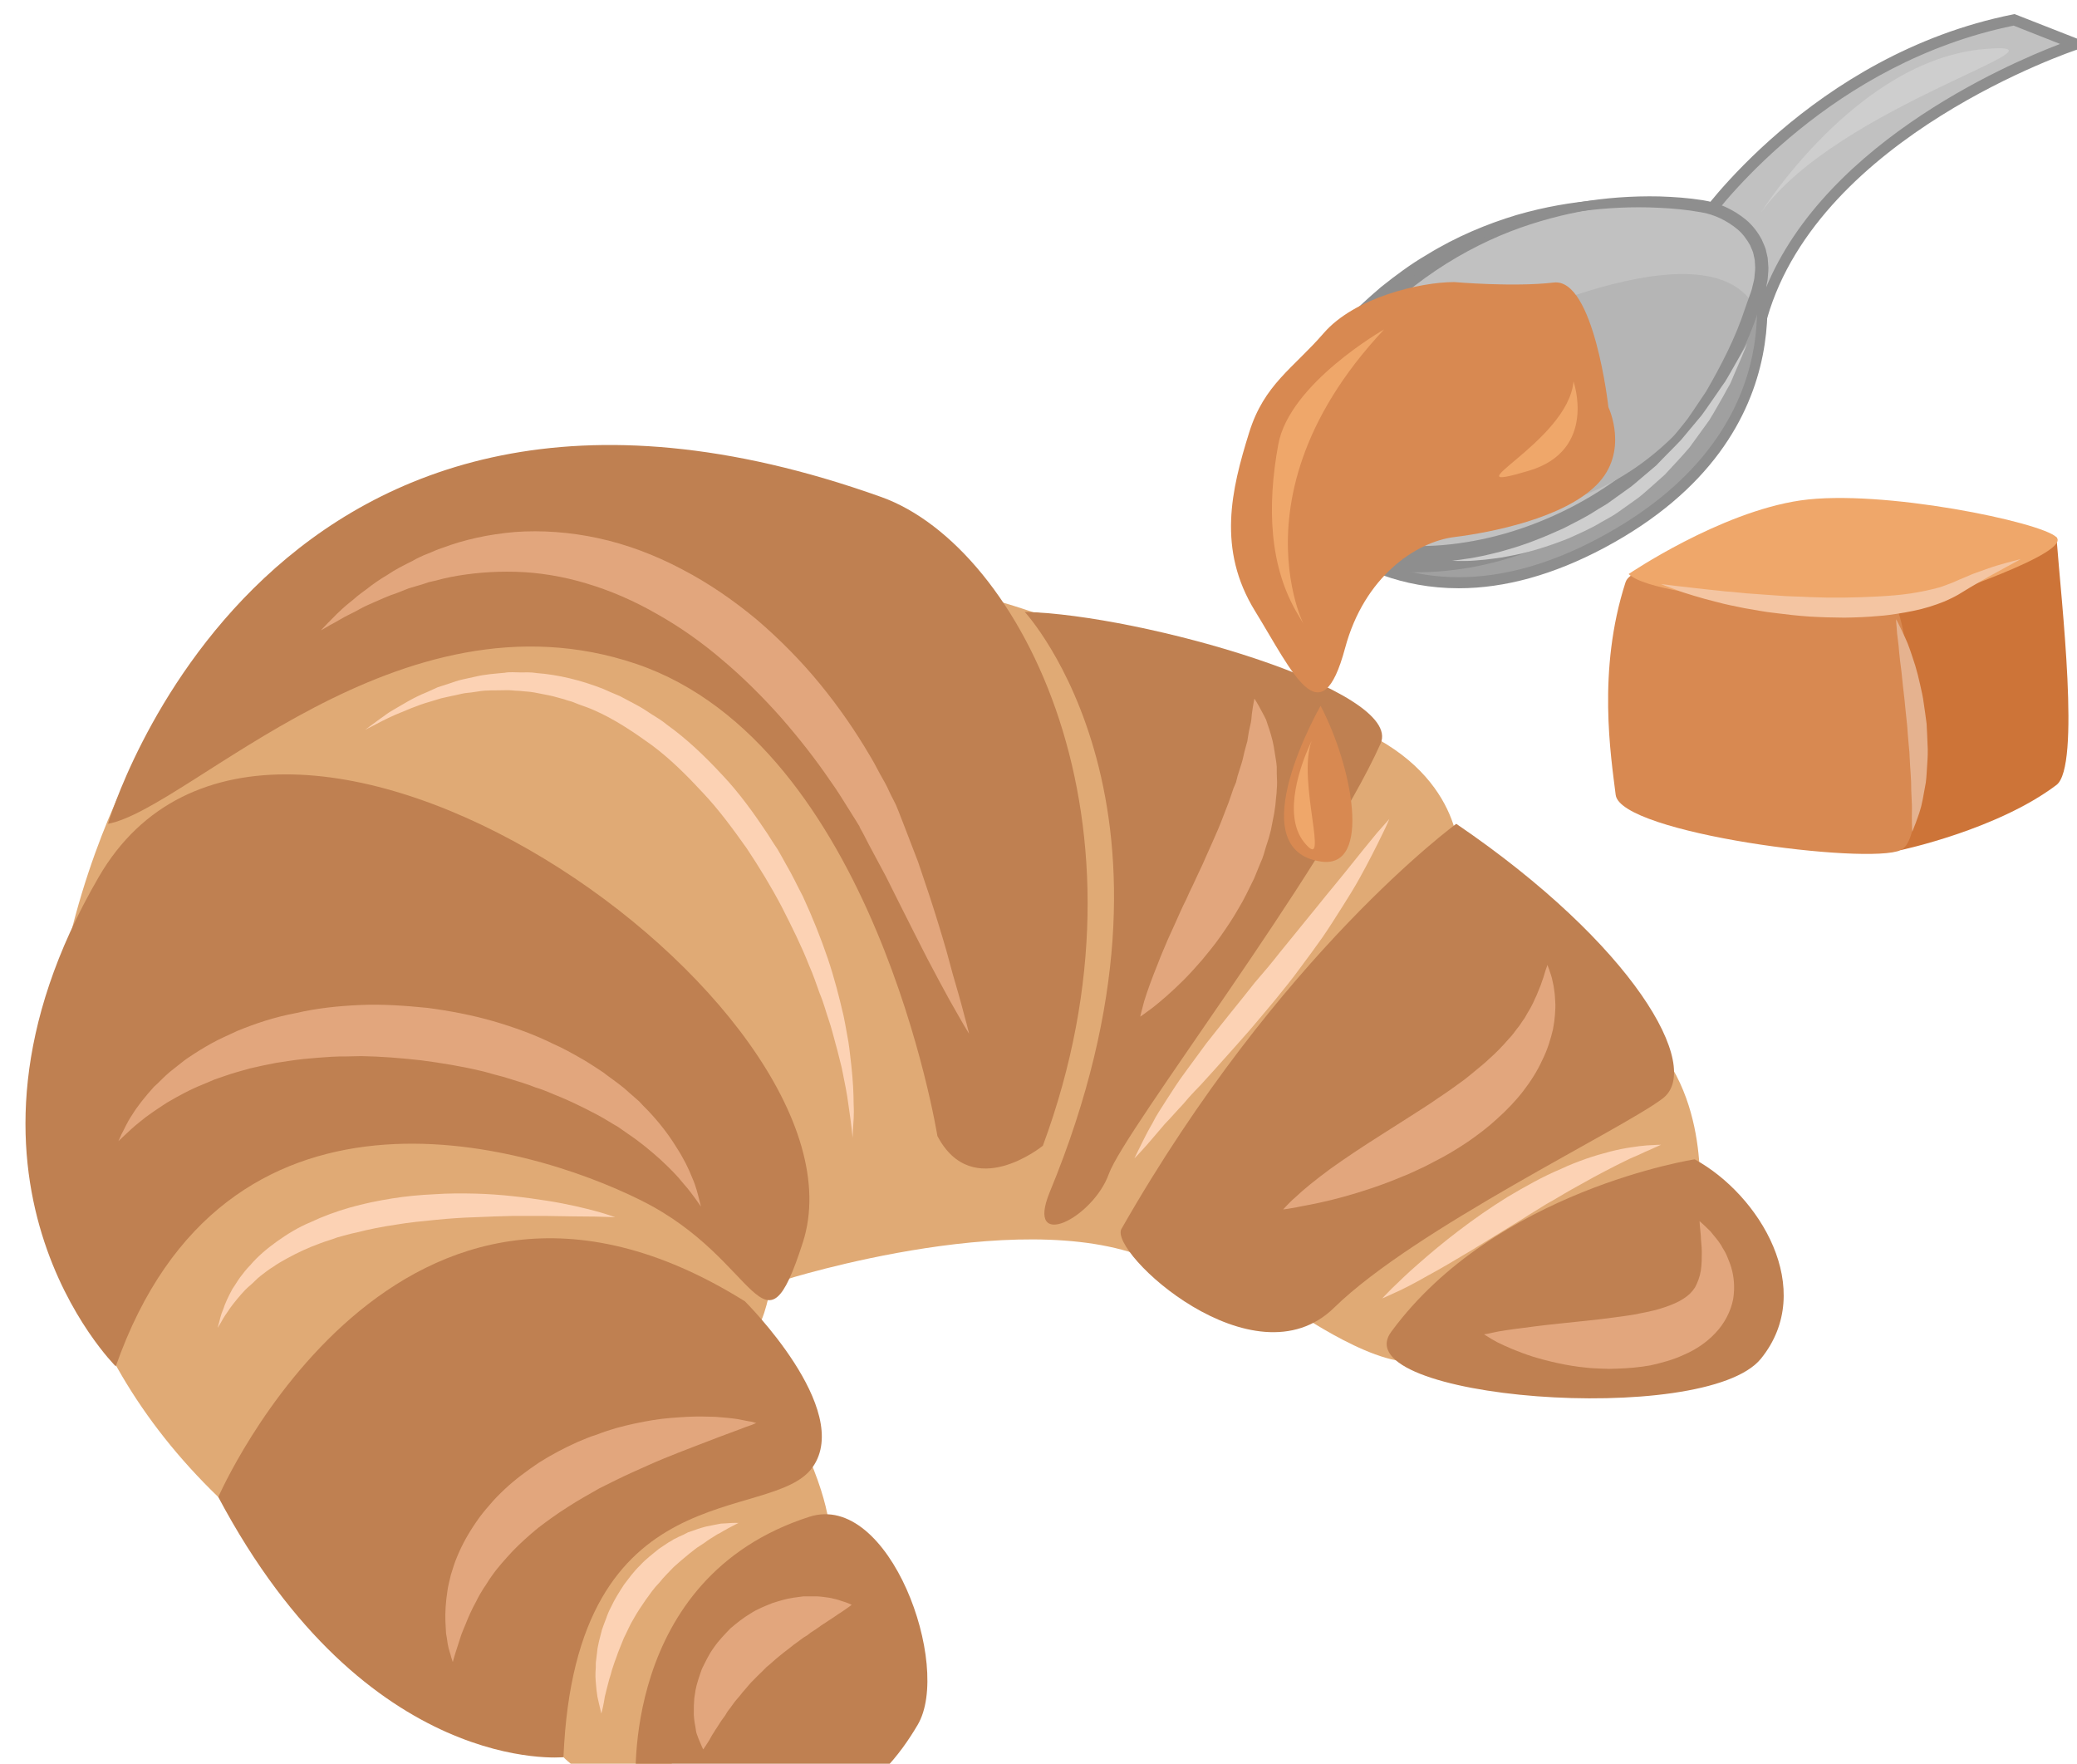
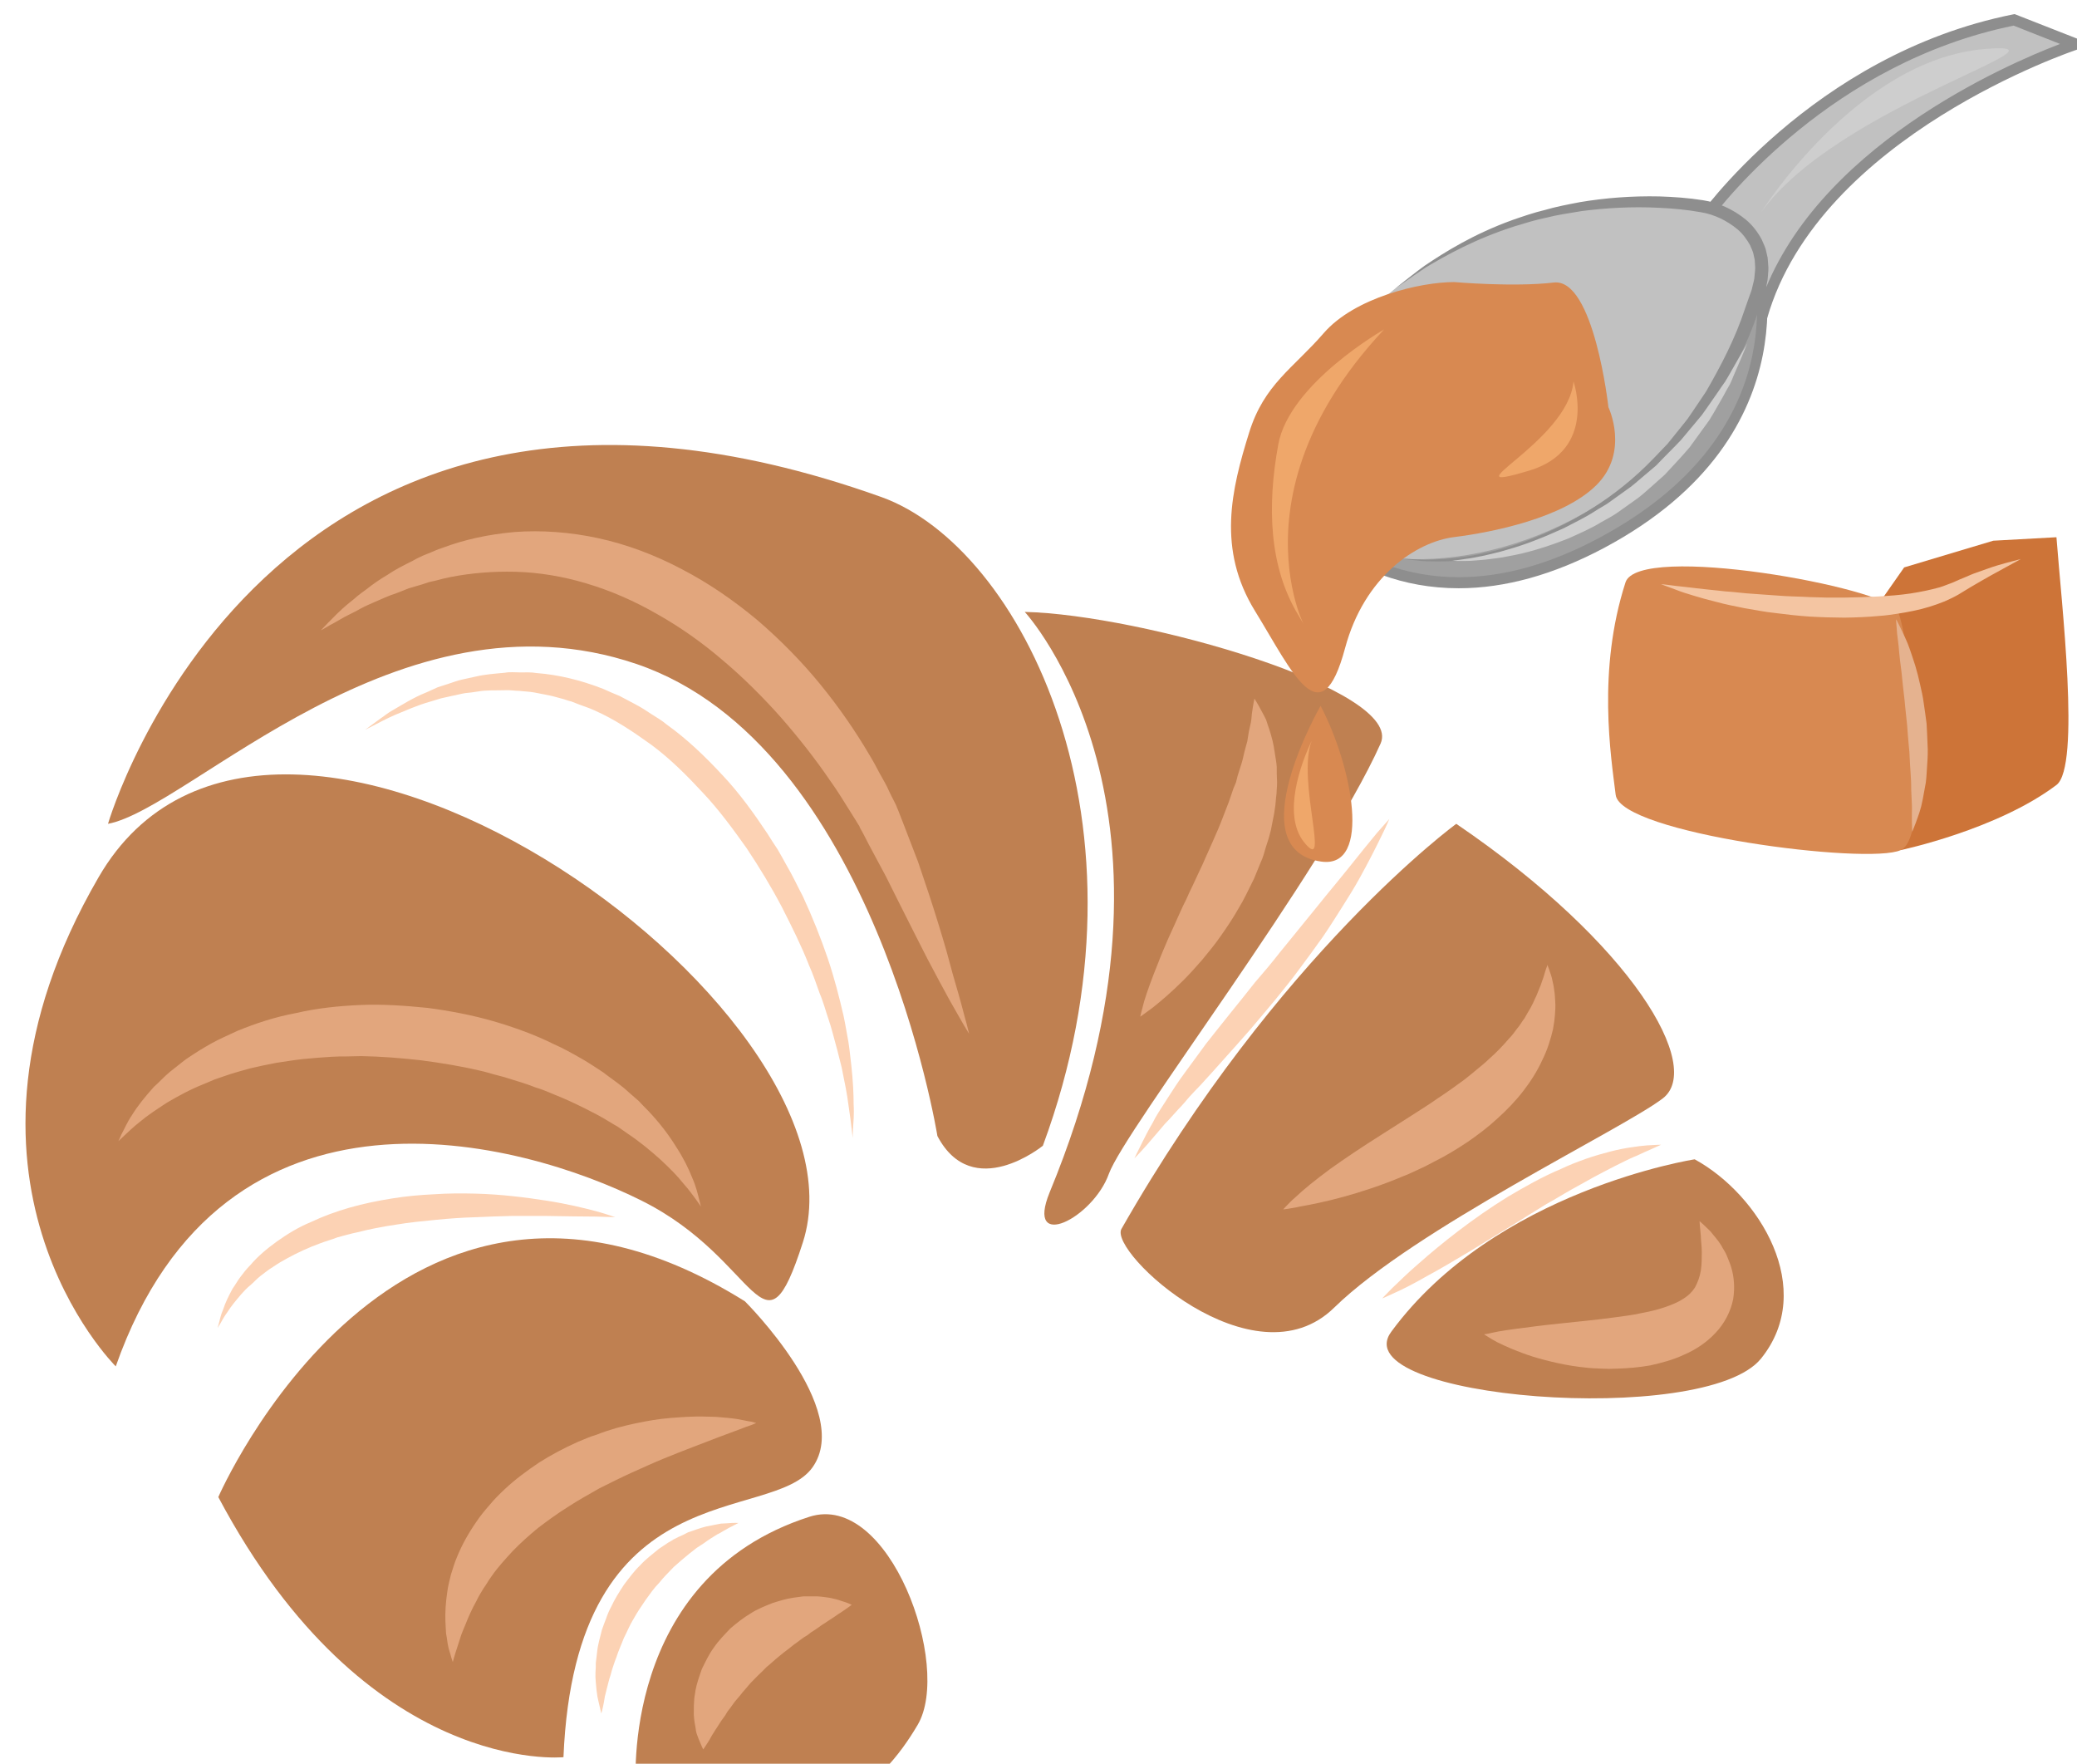
<svg xmlns="http://www.w3.org/2000/svg" xmlns:ns1="http://www.inkscape.org/namespaces/inkscape" xmlns:ns2="http://sodipodi.sourceforge.net/DTD/sodipodi-0.dtd" width="276.091mm" height="234.419mm" viewBox="0 0 276.091 234.419" version="1.1" id="svg8" ns1:version="0.92.4 (5da689c313, 2019-01-14)" ns2:docname="5586.svg">
  <defs id="defs2">
    <style type="text/css" id="style2">
    .fil10 {fill:#166E82;fill-rule:nonzero}
    .fil9 {fill:#34A4C6;fill-rule:nonzero}
    .fil5 {fill:#723A15;fill-rule:nonzero}
    .fil8 {fill:gray;fill-rule:nonzero}
    .fil4 {fill:#9E5A2D;fill-rule:nonzero}
    .fil1 {fill:#BF8051;fill-rule:nonzero}
    .fil7 {fill:#D1CCC9;fill-rule:nonzero}
    .fil6 {fill:#DD8F64;fill-rule:nonzero}
    .fil0 {fill:#E0AA75;fill-rule:nonzero}
    .fil2 {fill:#E2A67D;fill-rule:nonzero}
    .fil3 {fill:#FCD2B4;fill-rule:nonzero}
   </style>
    <style type="text/css" id="style2-5">
    .fil0 {fill:#628C2C;fill-rule:nonzero}
    .fil1 {fill:#914E1D;fill-rule:nonzero}
    .fil2 {fill:#C18761;fill-rule:nonzero}
    .fil3 {fill:#D1AA8F;fill-rule:nonzero}
   </style>
    <style type="text/css" id="style2-7">
    .fil1 {fill:#8E8E8E;fill-rule:nonzero}
    .fil2 {fill:#A0A0A0;fill-rule:nonzero}
    .fil3 {fill:#B5B5B5;fill-rule:nonzero}
    .fil0 {fill:#C1C1C1;fill-rule:nonzero}
    .fil7 {fill:#CD7438;fill-rule:nonzero}
    .fil5 {fill:#CECECE;fill-rule:nonzero}
    .fil4 {fill:#D88951;fill-rule:nonzero}
    .fil9 {fill:#E5B28F;fill-rule:nonzero}
    .fil6 {fill:#EFA76A;fill-rule:nonzero}
    .fil8 {fill:#F4C5A2;fill-rule:nonzero}
   </style>
  </defs>
  <ns2:namedview id="base" pagecolor="#ffffff" bordercolor="#666666" borderopacity="1.0" ns1:pageopacity="0.0" ns1:pageshadow="2" ns1:zoom="0.35" ns1:cx="452.35763" ns1:cy="453.78562" ns1:document-units="mm" ns1:current-layer="layer1" showgrid="false" ns1:window-width="1920" ns1:window-height="1051" ns1:window-x="-9" ns1:window-y="-9" ns1:window-maximized="1" />
  <g ns1:label="Vrstva 1" ns1:groupmode="layer" id="layer1" transform="translate(141.609,-34.478)">
    <g transform="matrix(0.043,0,0,0.043,-467.168,-449.082)" id="Vrstva_x0020_1">
-       <path d="m 7984,13611 c 0,0 -732,1303 262,2262 l 992,742 75,62 c 0,0 135,142 299,71 l 525,-754 c 0,0 6,-123 -126,-367 l -95,-291 c 0,0 9,11 33,-89 l 47,-45 c 0,0 776,-246 1162,-49 l 385,124 c 0,0 263,190 399,177 l 882,-499 c 0,0 39,-366 -205,-543 l -538,-526 c 0,0 7,-278 -377,-412 l -836,-299 c 0,0 -245,-95 -348,-98 l -1662,-60 z" style="fill:#e0aa75;fill-rule:nonzero" id="path7" class="fil0" ns1:connector-curvature="0" />
      <path d="m 7905,13792 c 0,0 491,-1689 2391,-1010 432,155 867,1010 499,2005 0,0 -217,177 -326,-30 0,0 -194,-1208 -930,-1459 -736,-250 -1380,446 -1634,494 z" style="fill:#bf8051;fill-rule:nonzero" id="path9" class="fil1" ns1:connector-curvature="0" />
      <path d="m 7929,15469 c 0,0 -591,-585 -53,-1512 537,-928 2412,400 2177,1129 -124,385 -131,54 -498,-129 -367,-184 -1291,-442 -1626,512 z" style="fill:#bf8051;fill-rule:nonzero" id="path11" class="fil1" ns1:connector-curvature="0" />
      <path d="m 8246,15873 c 0,0 554,-1276 1628,-605 0,0 336,334 209,513 -127,179 -733,4 -770,896 0,0 -607,62 -1067,-804 z" style="fill:#bf8051;fill-rule:nonzero" id="path13" class="fil1" ns1:connector-curvature="0" />
      <path d="m 10739,13137 c 0,0 566,610 77,1794 -76,186 134,80 183,-57 50,-138 662,-933 840,-1330 74,-166 -740,-399 -1100,-407 z" style="fill:#bf8051;fill-rule:nonzero" id="path15" class="fil1" ns1:connector-curvature="0" />
      <path d="m 12073,13792 c 0,0 -549,400 -1035,1252 -41,71 409,488 658,243 250,-244 889,-550 1015,-646 127,-96 -90,-476 -638,-849 z" style="fill:#bf8051;fill-rule:nonzero" id="path17" class="fil1" ns1:connector-curvature="0" />
      <path d="m 9537,16769 c 0,0 -52,-646 536,-835 248,-80 442,462 335,643 -107,182 -337,439 -871,192 z" style="fill:#bf8051;fill-rule:nonzero" id="path19" class="fil1" ns1:connector-curvature="0" />
      <path d="m 12810,14829 c 0,0 -616,95 -938,533 -152,207 970,297 1143,83 173,-214 -4,-506 -205,-616 z" style="fill:#bf8051;fill-rule:nonzero" id="path21" class="fil1" ns1:connector-curvature="0" />
      <path d="m 8563,13194 c 0,0 8,-8 22,-23 15,-15 36,-38 67,-63 8,-6 16,-13 24,-20 9,-7 18,-14 28,-21 19,-15 40,-30 64,-44 12,-8 25,-16 38,-23 13,-7 27,-14 41,-21 7,-4 14,-8 21,-11 8,-4 15,-7 23,-10 16,-6 31,-14 48,-19 66,-25 142,-42 224,-49 81,-6 169,0 257,19 88,19 176,52 259,96 83,43 161,97 233,157 71,61 137,128 195,199 58,71 109,145 153,220 11,18 21,37 31,56 10,18 21,36 29,55 5,10 9,19 14,28 l 7,14 4,10 3,7 c 7,18 14,36 21,54 14,36 27,71 40,104 12,35 23,68 34,101 21,64 39,123 54,175 14,53 27,99 38,136 11,38 18,68 24,88 5,21 8,32 8,32 0,0 -6,-10 -17,-28 -10,-18 -26,-45 -45,-79 -19,-35 -42,-77 -67,-125 -25,-48 -52,-103 -82,-162 -15,-30 -30,-60 -46,-92 -17,-32 -35,-65 -53,-99 -9,-17 -17,-34 -27,-51 l -3,-7 c 1,1 -2,-4 1,2 v -1 l -1,-1 -2,-3 -8,-13 c -5,-8 -10,-16 -15,-24 -21,-33 -41,-67 -65,-100 -45,-66 -96,-131 -151,-194 -56,-63 -116,-123 -180,-177 -64,-55 -132,-103 -203,-143 -71,-41 -145,-73 -219,-95 -73,-22 -147,-34 -218,-36 -71,-2 -139,4 -201,16 -16,3 -31,7 -46,11 -7,2 -15,3 -22,5 -7,2 -14,5 -21,7 -14,4 -28,8 -41,12 -13,5 -26,10 -38,15 -25,8 -48,19 -69,28 -11,5 -21,9 -31,14 -9,5 -18,9 -26,14 -17,9 -33,16 -46,24 -13,8 -25,14 -34,19 -18,11 -28,16 -28,16 z" style="fill:#e2a67d;fill-rule:nonzero" id="path23" class="fil2" ns1:connector-curvature="0" />
      <path d="m 7937,14773 c 0,0 4,-8 10,-22 8,-14 16,-35 33,-60 16,-26 39,-55 67,-86 16,-14 31,-31 49,-46 10,-8 19,-15 29,-23 10,-8 20,-16 31,-23 11,-7 22,-15 34,-22 11,-7 24,-14 36,-21 25,-14 52,-25 79,-38 56,-23 116,-43 181,-55 64,-15 131,-22 199,-25 69,-3 138,2 208,9 68,9 137,22 203,41 65,19 129,42 187,71 30,13 58,29 86,45 13,7 26,16 39,24 13,9 26,16 38,26 24,18 48,34 69,54 10,9 21,18 31,27 9,10 19,20 28,29 36,38 65,76 87,112 23,35 39,68 50,96 12,27 17,50 21,65 4,16 6,24 6,24 0,0 -5,-7 -14,-20 -9,-12 -22,-31 -41,-52 -18,-23 -42,-47 -70,-73 -29,-26 -62,-54 -101,-80 -10,-7 -20,-14 -30,-21 -10,-6 -21,-12 -32,-19 -21,-13 -44,-25 -68,-37 -24,-12 -49,-24 -75,-35 -26,-10 -52,-23 -80,-31 -27,-11 -55,-19 -84,-28 -14,-5 -29,-8 -43,-12 -15,-4 -30,-9 -45,-12 -59,-14 -121,-24 -182,-32 -62,-7 -124,-12 -185,-13 -15,0 -31,1 -46,1 -15,0 -30,0 -45,1 -30,2 -59,4 -88,7 -29,3 -57,8 -85,12 -27,5 -54,11 -80,17 -25,7 -51,14 -74,22 -12,4 -24,8 -35,12 -11,5 -22,9 -33,14 -43,17 -81,38 -115,58 -32,21 -61,40 -82,58 -22,17 -39,34 -50,44 -12,11 -18,17 -18,17 z" style="fill:#e2a67d;fill-rule:nonzero" id="path25" class="fil2" ns1:connector-curvature="0" />
      <path d="m 8971,16383 c 0,0 -2,-5 -5,-15 -2,-10 -8,-23 -11,-42 -1,-10 -3,-20 -5,-32 -1,-12 -1,-24 -2,-38 -1,-27 1,-58 6,-91 2,-17 7,-34 11,-52 6,-18 11,-37 19,-55 15,-37 35,-73 60,-109 12,-18 26,-35 41,-52 14,-17 30,-33 46,-48 33,-31 70,-58 107,-83 38,-24 78,-45 118,-63 20,-8 39,-17 60,-23 20,-8 39,-14 59,-20 40,-11 78,-19 115,-25 37,-6 72,-8 105,-10 16,-1 32,-1 46,-1 15,0 29,1 42,1 26,2 49,4 68,7 18,3 33,7 43,8 10,3 15,4 15,4 0,0 -5,2 -14,6 -10,3 -23,8 -41,15 -35,13 -84,31 -140,53 -29,11 -59,23 -91,36 -32,13 -64,28 -98,43 -33,15 -67,32 -101,49 -33,19 -66,37 -98,58 -32,20 -62,42 -91,64 -28,23 -55,47 -79,72 -23,25 -46,50 -64,76 -10,13 -17,27 -26,39 -8,13 -16,26 -22,39 -14,25 -25,50 -34,73 -5,11 -9,22 -13,32 -3,10 -6,19 -9,28 -6,17 -10,32 -13,41 -3,10 -4,15 -4,15 z" style="fill:#e2a67d;fill-rule:nonzero" id="path27" class="fil2" ns1:connector-curvature="0" />
      <path d="m 9745,16653 c 0,0 -6,-12 -14,-32 -2,-5 -4,-10 -6,-16 -2,-6 -3,-13 -4,-21 -3,-15 -6,-34 -5,-52 0,-10 0,-19 1,-30 0,-10 3,-20 4,-31 4,-22 12,-44 20,-67 11,-22 22,-46 37,-66 15,-22 33,-40 51,-59 20,-17 40,-33 62,-46 21,-14 45,-23 67,-32 22,-7 44,-14 66,-17 10,-1 20,-3 30,-4 11,0 20,0 30,0 18,-1 35,2 50,4 15,3 28,6 38,10 21,6 32,12 32,12 0,0 -10,8 -28,20 -4,3 -9,6 -14,9 -5,4 -10,7 -16,11 -12,8 -24,16 -38,25 -6,5 -13,9 -20,14 -7,4 -14,9 -21,15 -15,8 -28,20 -43,30 -14,12 -29,22 -43,34 -14,11 -27,24 -41,35 -12,13 -26,25 -38,38 -13,12 -23,26 -35,39 -10,14 -23,26 -32,40 -5,7 -10,14 -15,20 -4,7 -8,14 -13,20 -10,13 -16,25 -24,36 -4,6 -7,12 -10,16 -4,6 -6,11 -9,16 -11,18 -19,29 -19,29 z" style="fill:#e2a67d;fill-rule:nonzero" id="path29" class="fil2" ns1:connector-curvature="0" />
      <path d="m 11449,13405 c 0,0 10,15 24,42 4,7 8,15 12,23 3,9 6,19 10,30 3,10 7,22 10,35 3,12 5,25 7,38 2,14 5,28 6,43 0,15 0,30 1,46 0,8 0,16 -1,24 0,8 -1,16 -2,24 -1,16 -3,33 -6,50 -3,17 -7,34 -10,51 -4,17 -9,34 -15,51 -5,16 -9,34 -17,50 -7,16 -13,33 -20,49 -16,32 -31,65 -49,94 -17,30 -36,58 -55,85 -18,26 -39,51 -57,73 -20,23 -39,44 -57,62 -37,37 -70,65 -94,84 -25,19 -40,29 -40,29 0,0 4,-18 12,-47 9,-30 24,-71 43,-118 9,-24 20,-49 31,-75 12,-27 25,-54 37,-82 6,-14 13,-28 20,-42 6,-14 13,-29 20,-43 7,-14 13,-29 20,-43 7,-15 14,-29 20,-44 13,-29 26,-58 38,-86 12,-28 22,-57 33,-84 5,-14 9,-27 14,-41 3,-6 5,-13 8,-19 2,-7 3,-13 5,-20 4,-13 8,-25 12,-38 4,-12 6,-24 9,-36 3,-11 6,-23 9,-33 2,-11 3,-21 5,-31 2,-9 4,-19 6,-27 2,-9 2,-18 3,-26 4,-30 8,-48 8,-48 z" style="fill:#e2a67d;fill-rule:nonzero" id="path31" class="fil2" ns1:connector-curvature="0" />
      <path d="m 12355,14228 c 0,0 1,5 5,14 2,8 8,20 11,38 2,8 4,18 5,28 2,11 2,22 3,35 1,12 0,25 -1,40 -1,14 -3,28 -6,44 -7,30 -17,63 -33,95 -15,33 -35,65 -59,96 -23,30 -51,59 -80,85 -29,27 -61,51 -93,73 -33,22 -66,42 -100,59 -17,9 -34,18 -50,25 -17,8 -34,16 -50,22 -66,28 -129,48 -183,63 -54,15 -101,24 -134,30 -16,4 -29,5 -38,7 -9,1 -14,2 -14,2 0,0 3,-4 9,-10 7,-7 16,-17 29,-28 24,-23 61,-53 107,-87 46,-33 100,-69 157,-105 28,-18 58,-37 88,-56 29,-19 59,-37 87,-57 29,-19 57,-39 84,-59 13,-10 26,-21 38,-31 12,-10 25,-20 36,-31 23,-20 44,-42 62,-63 5,-5 10,-11 14,-16 4,-5 8,-11 12,-16 9,-10 15,-22 23,-32 6,-11 12,-21 18,-31 6,-11 11,-21 15,-31 5,-9 8,-19 12,-28 4,-9 7,-17 9,-24 6,-15 9,-29 12,-37 3,-9 5,-14 5,-14 z" style="fill:#e2a67d;fill-rule:nonzero" id="path33" class="fil2" ns1:connector-curvature="0" />
      <path d="m 12159,15370 c 0,0 4,-1 12,-2 8,-2 19,-4 33,-7 28,-5 68,-10 115,-16 47,-6 100,-11 156,-17 27,-3 56,-6 84,-10 28,-4 57,-7 83,-13 27,-5 53,-11 76,-19 23,-8 42,-16 57,-26 16,-10 27,-21 36,-35 8,-15 15,-33 18,-52 3,-20 3,-40 3,-58 0,-18 -3,-35 -3,-49 -3,-28 -4,-46 -4,-46 0,0 13,11 34,32 9,12 22,25 33,43 5,10 12,19 17,31 4,11 10,23 14,37 8,27 12,60 6,98 -7,37 -27,76 -55,105 -28,30 -62,52 -97,67 -34,16 -69,25 -104,33 -34,6 -69,9 -102,10 -17,1 -33,1 -49,0 -16,-1 -32,-1 -47,-3 -31,-3 -61,-8 -88,-14 -28,-6 -54,-13 -77,-20 -47,-15 -85,-32 -111,-45 -13,-7 -23,-13 -29,-17 -7,-4 -11,-7 -11,-7 z" style="fill:#e2a67d;fill-rule:nonzero" id="path35" class="fil2" ns1:connector-curvature="0" />
      <path d="m 8700,13501 c 0,0 8,-5 22,-16 7,-5 16,-12 26,-19 11,-7 22,-17 37,-25 28,-16 63,-39 106,-56 11,-5 22,-10 33,-15 12,-4 24,-8 37,-12 12,-4 25,-9 39,-12 13,-3 27,-6 41,-9 29,-7 59,-9 91,-12 15,-3 31,-1 48,-1 16,0 33,-1 50,2 67,5 137,22 206,49 16,7 33,15 51,22 16,8 33,18 49,26 17,9 33,19 49,30 16,10 33,20 47,32 63,45 119,99 172,156 53,56 98,119 140,182 10,16 20,32 31,48 9,15 18,32 27,48 19,32 34,65 51,97 30,65 56,130 77,192 21,62 36,122 49,178 6,28 10,55 15,81 4,25 6,50 9,73 5,46 7,86 7,119 2,33 -1,59 -2,77 -1,18 -1,27 -1,27 0,0 -1,-9 -3,-27 -2,-17 -5,-43 -10,-75 -4,-33 -12,-72 -21,-116 -6,-22 -11,-46 -18,-70 -7,-25 -13,-51 -22,-77 -9,-26 -16,-54 -28,-82 -10,-28 -20,-58 -33,-87 -23,-59 -53,-119 -84,-180 -32,-61 -69,-122 -109,-182 -42,-59 -85,-118 -135,-171 -50,-54 -101,-105 -159,-148 -57,-41 -115,-80 -177,-107 -15,-7 -31,-12 -47,-18 -7,-3 -15,-6 -23,-9 -8,-2 -15,-4 -23,-7 -16,-4 -31,-9 -46,-12 -16,-3 -31,-6 -46,-9 -16,-3 -31,-3 -46,-5 -15,0 -29,-3 -44,-2 -29,1 -58,-1 -85,4 -13,2 -26,4 -39,5 -13,2 -26,6 -38,8 -12,3 -24,5 -36,8 -11,3 -22,7 -33,10 -43,12 -79,29 -109,41 -30,13 -53,26 -69,34 -15,8 -24,12 -24,12 z" style="fill:#fcd2b4;fill-rule:nonzero" id="path37" class="fil3" ns1:connector-curvature="0" />
      <path d="m 8244,15350 c 0,0 1,-5 4,-15 3,-10 5,-24 13,-42 6,-19 16,-40 29,-64 8,-11 15,-24 24,-36 9,-12 19,-25 31,-37 22,-26 50,-50 82,-73 31,-22 66,-44 105,-60 38,-18 79,-33 121,-45 42,-12 86,-21 130,-28 43,-7 87,-11 130,-13 43,-3 86,-3 127,-2 41,1 80,4 117,8 38,4 73,9 105,14 64,10 117,23 154,33 36,10 57,18 57,18 0,0 -22,-1 -60,-2 -38,0 -91,-1 -155,-2 -32,0 -67,0 -103,0 -37,1 -75,2 -115,4 -39,1 -80,4 -121,8 -41,4 -83,8 -124,15 -41,6 -82,14 -121,24 -20,4 -40,10 -59,15 -18,7 -37,12 -55,19 -36,13 -70,29 -101,46 -15,8 -30,17 -43,26 -15,9 -27,19 -39,28 -13,10 -22,21 -33,30 -11,9 -20,19 -28,28 -17,20 -31,37 -41,53 -11,15 -18,28 -23,37 z" style="fill:#fcd2b4;fill-rule:nonzero" id="path39" class="fil3" ns1:connector-curvature="0" />
      <path d="m 9430,16542 c 0,0 -3,-13 -8,-34 -1,-6 -3,-12 -4,-18 -1,-7 -2,-14 -3,-22 -1,-15 -4,-34 -3,-53 1,-10 1,-20 1,-30 1,-11 3,-21 4,-33 2,-22 9,-45 15,-69 4,-11 8,-23 13,-35 4,-12 9,-24 15,-35 11,-24 25,-46 40,-69 16,-21 31,-42 50,-60 18,-20 39,-35 58,-51 10,-7 20,-13 30,-20 6,-3 11,-6 15,-9 6,-3 11,-5 16,-8 10,-4 20,-9 29,-14 10,-3 20,-7 29,-10 10,-3 18,-6 27,-8 9,-2 17,-3 25,-5 7,-1 14,-3 21,-4 7,0 13,-1 19,-1 22,-2 35,-1 35,-1 0,0 -12,6 -31,16 -5,3 -10,6 -16,9 -5,3 -11,7 -18,10 -12,8 -27,16 -41,27 -8,5 -15,10 -23,15 -8,6 -15,12 -23,18 -4,3 -8,7 -12,10 -4,3 -8,7 -12,10 -8,7 -16,14 -24,21 -15,16 -31,31 -45,49 -16,16 -29,35 -42,53 -13,19 -26,38 -37,58 -12,19 -20,40 -30,59 -8,21 -17,40 -23,59 -4,10 -7,19 -10,28 -3,9 -6,18 -8,27 -6,17 -9,33 -13,47 -2,7 -3,14 -5,20 -1,7 -2,13 -3,18 -4,22 -8,35 -8,35 z" style="fill:#fcd2b4;fill-rule:nonzero" id="path41" class="fil3" ns1:connector-curvature="0" />
      <path d="m 11866,13777 c 0,0 -8,20 -24,52 -16,33 -39,79 -69,133 -15,27 -33,56 -52,86 -19,30 -39,62 -61,94 -22,31 -46,64 -70,96 -24,33 -50,65 -76,97 -27,32 -53,64 -79,94 -27,31 -53,60 -79,89 -25,28 -50,56 -74,82 -12,12 -24,25 -35,37 -11,13 -21,25 -32,36 -10,11 -20,22 -29,32 -10,10 -19,20 -27,30 -16,19 -30,35 -42,49 -24,27 -39,42 -39,42 0,0 9,-19 25,-51 8,-16 18,-36 31,-58 11,-23 27,-46 44,-73 17,-26 35,-55 56,-83 21,-29 43,-59 66,-90 24,-30 48,-61 74,-93 25,-31 51,-63 76,-95 27,-31 53,-62 78,-94 25,-31 50,-61 74,-91 24,-29 47,-58 69,-85 22,-27 44,-53 63,-77 38,-48 71,-88 94,-116 24,-27 38,-43 38,-43 z" style="fill:#fcd2b4;fill-rule:nonzero" id="path43" class="fil3" ns1:connector-curvature="0" />
      <path d="m 12706,14784 c 0,0 -15,7 -40,18 -13,5 -27,13 -45,20 -17,7 -35,17 -56,27 -20,10 -42,22 -65,34 -23,13 -47,26 -72,40 -25,14 -50,30 -76,44 -25,16 -51,31 -77,48 -52,32 -104,64 -153,94 -50,30 -97,58 -138,80 -40,23 -75,41 -100,52 -25,12 -40,18 -40,18 0,0 11,-12 30,-31 20,-19 48,-47 83,-77 70,-62 168,-140 275,-206 54,-32 109,-63 164,-86 27,-13 54,-23 79,-32 26,-9 51,-16 74,-22 23,-6 44,-10 64,-13 19,-3 36,-5 49,-6 28,-2 44,-2 44,-2 z" style="fill:#fcd2b4;fill-rule:nonzero" id="path45" class="fil3" ns1:connector-curvature="0" />
    </g>
    <g transform="matrix(0.021,0,0,0.021,-136.524,-214.683)" id="Vrstva_x0020_1-2">
      <path d="m 10525,13276 c 0,0 706,-1030 1982,-1285 l 390,153 c 0,0 -1646,538 -1987,1724 z" style="fill:#c1c1c1;fill-rule:nonzero" id="path7-8" class="fil0" ns1:connector-curvature="0" />
      <path d="m 10568,13277 331,509 c 333,-983 1557,-1513 1899,-1643 l -294,-116 c -1146,234 -1833,1110 -1936,1250 z m 355,675 -441,-676 14,-20 c 7,-10 728,-1045 2004,-1300 l 10,-2 492,193 -94,31 c -16,5 -1632,545 -1964,1700 z" style="fill:#8e8e8e;fill-rule:nonzero" id="path9-23" class="fil1" ns1:connector-curvature="0" />
      <path d="m 10675,13402 188,40 c 0,0 383,1139 -969,1860 -1278,682 -1974,-233 -1998,-304 z" style="fill:#a0a0a0;fill-rule:nonzero" id="path11-5" class="fil2" ns1:connector-curvature="0" />
      <path d="m 7944,15012 c 76,115 435,506 1048,506 280,0 578,-83 885,-247 1230,-656 1002,-1645 958,-1799 l -154,-32 z m 1048,576 c -728,0 -1109,-519 -1129,-578 l -10,-28 2816,-1617 221,46 6,20 c 4,11 377,1176 -985,1902 -318,169 -627,255 -919,255 z" style="fill:#8e8e8e;fill-rule:nonzero" id="path13-9" class="fil1" ns1:connector-curvature="0" />
      <path d="m 10570,13177 c 0,0 -1532,-345 -2523,1111 -991,1457 2138,1703 2838,-573 135,-439 -315,-538 -315,-538 z" style="fill:#c1c1c1;fill-rule:nonzero" id="path15-5" class="fil0" ns1:connector-curvature="0" />
-       <path d="m 10570,13177 c 0,0 29,5 81,24 51,20 130,55 201,139 33,42 62,99 74,165 11,67 3,140 -15,216 -39,145 -97,308 -182,479 -85,171 -201,349 -351,518 -151,169 -338,328 -559,457 -221,129 -475,231 -751,281 -138,24 -282,36 -429,29 -146,-8 -296,-33 -441,-95 -142,-60 -281,-159 -358,-306 -39,-72 -61,-153 -65,-232 -6,-79 5,-156 24,-228 19,-73 47,-140 79,-203 31,-63 69,-121 107,-177 78,-108 157,-212 245,-305 84,-95 177,-178 269,-257 94,-75 188,-145 286,-202 192,-119 389,-199 571,-254 368,-107 680,-110 890,-96 106,7 187,20 241,29 55,11 83,18 83,18 0,0 -29,-5 -84,-10 -55,-6 -136,-12 -241,-11 -208,2 -514,27 -863,150 -347,123 -733,357 -1046,728 -80,91 -153,192 -224,296 -68,104 -128,216 -156,334 -30,117 -25,239 31,341 54,102 158,180 277,230 120,51 253,75 384,83 133,8 265,-1 393,-22 256,-41 496,-130 708,-245 211,-115 394,-258 544,-412 151,-154 270,-318 361,-479 92,-160 158,-315 206,-455 21,-68 33,-134 27,-195 -7,-60 -28,-112 -57,-154 -59,-83 -133,-124 -182,-148 -50,-24 -78,-31 -78,-31 z" style="fill:#8e8e8e;fill-rule:nonzero" id="path17-8" class="fil1" ns1:connector-curvature="0" />
-       <path d="m 8999,14039 c 0,0 1526,-800 1860,-242 0,0 -415,1461 -1956,1313 z" style="fill:#b5b5b5;fill-rule:nonzero" id="path19-9" class="fil3" ns1:connector-curvature="0" />
      <path d="m 9939,14442 c 0,0 -91,-819 -346,-789 -255,30 -630,-3 -630,-3 -216,0 -631,98 -826,323 -195,225 -377,324 -472,629 -113,362 -204,739 37,1130 240,390 417,805 570,235 122,-455 451,-673 691,-703 240,-30 691,-120 901,-330 210,-210 75,-492 75,-492 z" style="fill:#d88951;fill-rule:nonzero" id="path21-7" class="fil4" ns1:connector-curvature="0" />
      <path d="m 8592,13689 c 0,0 16,-13 47,-37 31,-24 75,-61 136,-105 123,-83 307,-200 560,-291 64,-22 130,-45 201,-62 71,-21 146,-35 224,-50 155,-26 325,-40 503,-36 89,3 180,9 274,24 98,15 191,57 272,123 41,34 74,77 100,125 10,25 24,49 29,77 l 9,40 3,40 c 4,28 0,55 -2,82 -1,27 -10,52 -15,79 -6,27 -15,50 -23,74 l -26,73 c -64,196 -160,374 -258,541 -28,40 -56,80 -83,119 -14,19 -27,39 -41,58 -15,18 -30,36 -45,54 -30,36 -60,71 -89,106 -32,33 -65,65 -96,96 -255,252 -546,406 -799,494 -254,88 -473,107 -622,105 -37,-1 -70,0 -99,-3 -29,-3 -53,-6 -72,-8 -39,-5 -59,-7 -59,-7 0,0 20,1 59,3 20,1 44,3 72,4 29,2 62,-1 99,-2 147,-6 362,-35 608,-132 244,-96 522,-254 763,-504 30,-32 61,-63 91,-95 28,-35 56,-69 84,-104 14,-18 29,-36 43,-54 13,-19 26,-38 39,-57 26,-38 52,-77 78,-116 94,-163 185,-336 247,-526 l 25,-71 c 9,-23 18,-47 22,-69 5,-23 13,-45 13,-68 2,-23 6,-45 3,-67 l -2,-33 -7,-32 c -3,-21 -15,-40 -22,-60 -21,-37 -46,-72 -79,-100 -67,-56 -150,-96 -233,-109 -89,-16 -177,-24 -264,-28 -173,-9 -338,1 -492,21 -76,13 -150,23 -220,41 -70,14 -136,35 -199,54 -252,80 -440,186 -567,262 -62,41 -109,75 -141,97 -32,22 -49,34 -49,34 z" style="fill:#8e8e8e;fill-rule:nonzero" id="path23-8" class="fil1" ns1:connector-curvature="0" />
      <path d="m 10904,13211 c 0,0 606,-969 1417,-1036 645,-54 -933,355 -1417,1036 z" style="fill:#cecece;fill-rule:nonzero" id="path25-9" class="fil5" ns1:connector-curvature="0" />
      <path d="m 10818,14039 c 0,0 -14,31 -37,89 -12,28 -27,63 -45,104 -9,20 -17,43 -28,65 -13,22 -26,45 -39,70 -28,48 -57,102 -92,158 -39,53 -80,111 -124,171 -48,57 -102,113 -157,173 -30,27 -61,55 -92,82 -32,28 -63,57 -99,81 -35,25 -70,50 -104,74 -34,25 -72,43 -106,63 -70,43 -142,73 -210,104 -139,55 -267,93 -378,112 -54,12 -105,16 -149,22 -44,3 -82,8 -113,8 -31,1 -56,0 -72,0 -16,-1 -25,-2 -25,-2 0,0 9,0 25,-2 16,-2 40,-5 70,-10 31,-3 68,-12 111,-20 42,-11 91,-20 144,-37 106,-29 227,-76 358,-136 64,-34 132,-65 198,-108 33,-22 69,-39 101,-64 32,-23 66,-47 99,-71 35,-23 65,-51 96,-77 30,-26 61,-52 91,-77 54,-57 108,-109 158,-162 46,-55 90,-108 131,-157 38,-52 71,-102 103,-147 15,-23 30,-44 45,-65 13,-21 24,-41 35,-60 22,-38 40,-71 56,-98 31,-54 49,-83 49,-83 z" style="fill:#cecece;fill-rule:nonzero" id="path27-5" class="fil5" ns1:connector-curvature="0" />
      <path d="m 8117,16332 c 0,0 -524,913 5,986 322,45 195,-606 -5,-986 z" style="fill:#d88951;fill-rule:nonzero" id="path29-4" class="fil4" ns1:connector-curvature="0" />
      <path d="m 8519,13950 c 0,0 -600,341 -670,729 -71,388 -59,776 129,1082 188,306 -541,-658 541,-1811 z" style="fill:#efa76a;fill-rule:nonzero" id="path31-8" class="fil6" ns1:connector-curvature="0" />
      <path d="m 9718,14279 c 0,0 153,435 -282,565 -541,161 247,-177 282,-565 z" style="fill:#efa76a;fill-rule:nonzero" id="path33-6" class="fil6" ns1:connector-curvature="0" />
-       <path d="m 8060,16555 c 0,0 -5,10 -13,28 -45,100 -178,434 -34,613 171,211 -47,-388 47,-641 z" style="fill:#efa76a;fill-rule:nonzero" id="path35-6" class="fil6" ns1:connector-curvature="0" />
+       <path d="m 8060,16555 c 0,0 -5,10 -13,28 -45,100 -178,434 -34,613 171,211 -47,-388 47,-641 " style="fill:#efa76a;fill-rule:nonzero" id="path35-6" class="fil6" ns1:connector-curvature="0" />
      <path d="m 11790,17245 c 0,0 609,-128 985,-412 154,-117 31,-1155 0,-1568 l -400,22 -564,169 -585,836 z" style="fill:#cd7438;fill-rule:nonzero" id="path37-9" class="fil7" ns1:connector-curvature="0" />
      <path d="m 10047,15551 c -180,558 -92,1101 -62,1345 31,244 1600,445 1805,349 206,-95 52,-1365 -20,-1514 -72,-148 -1641,-434 -1723,-180 z" style="fill:#d88951;fill-rule:nonzero" id="path39-3" class="fil4" ns1:connector-curvature="0" />
-       <path d="m 10067,15498 c 0,0 575,-391 1088,-466 512,-74 1528,138 1620,233 92,96 -677,360 -1005,466 0,0 -1518,-53 -1703,-233 z" style="fill:#efa76a;fill-rule:nonzero" id="path41-3" class="fil6" ns1:connector-curvature="0" />
      <path d="m 10272,15562 c 0,0 37,3 101,12 32,4 71,7 115,13 44,6 94,10 148,16 28,4 56,6 85,8 30,3 60,6 91,9 62,5 128,9 195,14 68,6 138,6 209,10 36,1 72,2 107,3 36,0 72,0 108,0 72,-1 144,-3 214,-7 71,-4 140,-9 206,-19 65,-10 128,-23 185,-39 29,-9 54,-20 82,-30 27,-12 53,-24 79,-34 26,-11 50,-22 74,-30 24,-9 47,-17 68,-24 43,-16 81,-26 112,-35 63,-17 98,-26 98,-26 0,0 -32,19 -89,49 -28,15 -63,34 -102,56 -39,22 -83,47 -130,75 -23,14 -48,29 -74,45 -26,15 -57,30 -87,43 -62,25 -128,46 -198,60 -35,7 -70,14 -106,19 -36,5 -72,11 -109,13 -73,7 -148,10 -222,11 -37,-1 -74,-1 -111,-2 -37,-1 -74,-3 -111,-5 -72,-5 -144,-13 -213,-22 -69,-7 -135,-21 -197,-31 -63,-13 -122,-24 -175,-39 -54,-13 -103,-27 -146,-40 -44,-13 -81,-25 -111,-37 -61,-22 -96,-36 -96,-36 z" style="fill:#f4c5a2;fill-rule:nonzero" id="path43-1" class="fil8" ns1:connector-curvature="0" />
      <path d="m 11760,15784 c 0,0 11,19 27,53 8,17 18,38 29,61 5,12 11,25 17,39 5,13 10,28 16,43 10,31 22,64 33,100 11,36 20,74 29,113 9,40 19,81 24,123 7,43 12,86 18,129 2,43 5,87 6,130 3,42 1,85 -2,126 -3,40 -4,80 -9,117 -7,37 -13,72 -19,104 -4,16 -7,31 -10,46 -3,14 -9,28 -12,41 -8,25 -17,47 -23,65 -13,35 -22,55 -22,55 0,0 -1,-22 -2,-60 0,-19 -1,-42 0,-68 0,-12 1,-26 0,-40 -1,-15 -1,-30 -2,-46 -2,-32 -3,-66 -3,-101 -1,-36 -5,-74 -7,-113 -1,-20 -2,-39 -3,-59 0,-20 -4,-41 -5,-61 -4,-41 -7,-83 -10,-124 -4,-42 -9,-83 -13,-124 -3,-41 -9,-81 -13,-120 -5,-39 -7,-77 -12,-113 -5,-36 -9,-69 -12,-101 -3,-32 -5,-61 -9,-87 -4,-26 -6,-49 -7,-68 -4,-38 -4,-60 -4,-60 z" style="fill:#e5b28f;fill-rule:nonzero" id="path45-9" class="fil9" ns1:connector-curvature="0" />
    </g>
  </g>
</svg>